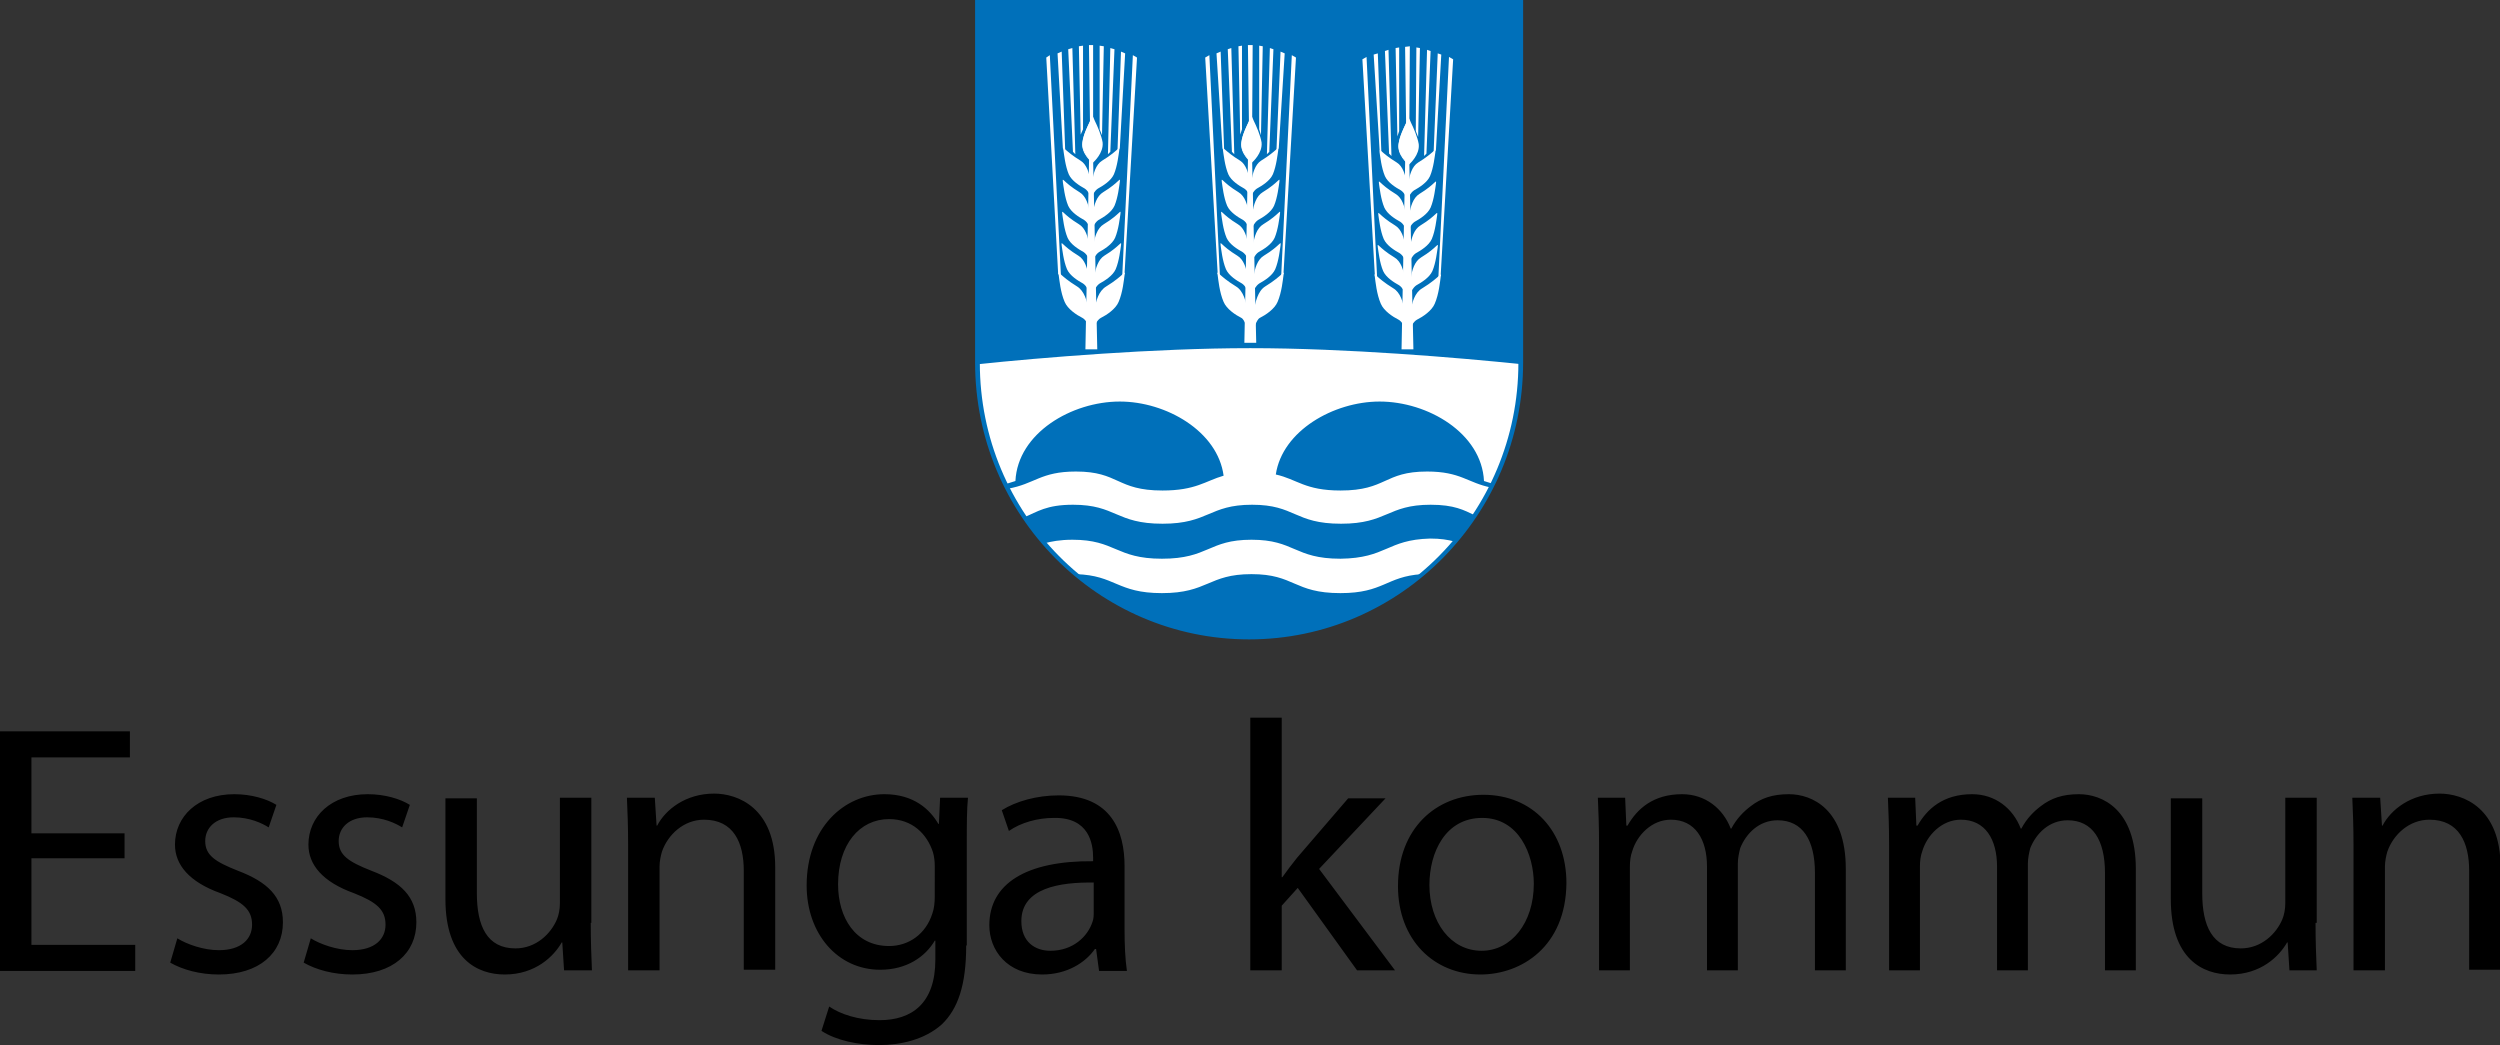
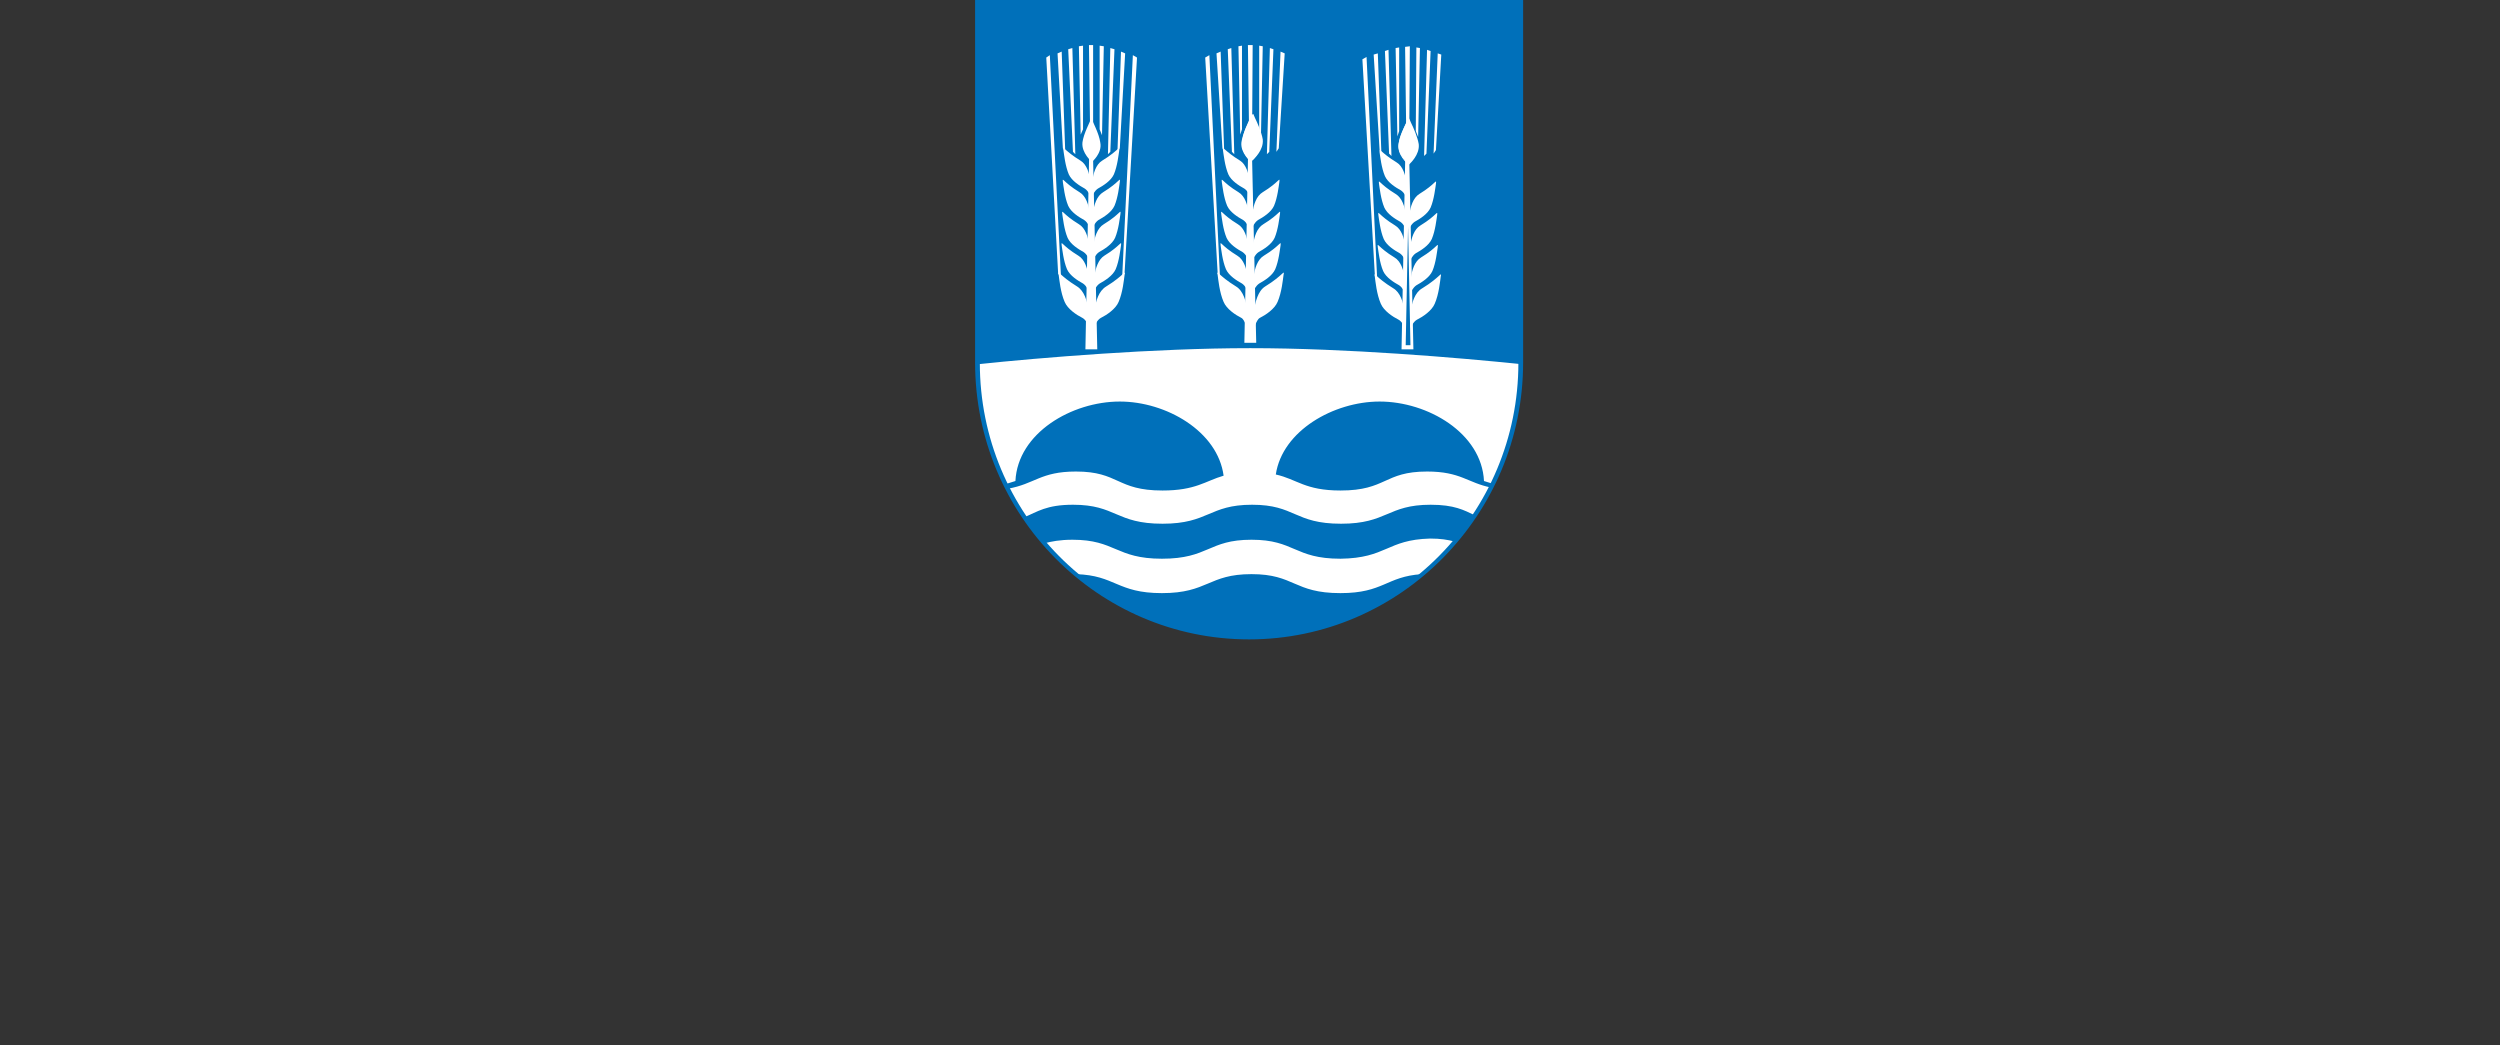
<svg xmlns="http://www.w3.org/2000/svg" id="Layer_1" version="1" viewBox="0 0 421.5 176.2">
  <rect x="0" y="0" width="421.5" height="176.2" fill="#333333" stroke="none" />
  <style>.st0{fill:#0070BA;} .st1{fill:#FFFFFF;}</style>
-   <path d="M20.9 144.7H5.3v14.6h17.5v4.4H0v-40.4h21.9v4.4H5.3v12.8H21v4.2zm9 13.5c1.6 1 4.4 2 7 2 3.8 0 5.6-1.9 5.6-4.3 0-2.5-1.5-3.8-5.3-5.3-5.3-1.9-7.7-4.8-7.7-8.2 0-4.7 3.8-8.5 10-8.5 2.9 0 5.5.8 7.1 1.8l-1.3 3.8c-1.1-.7-3.2-1.7-5.9-1.7-3.1 0-4.8 1.8-4.8 4 0 2.4 1.7 3.5 5.5 5 5 1.9 7.6 4.4 7.6 8.7 0 5.2-4 8.8-10.8 8.8-3.2 0-6.1-.8-8.2-2l1.2-4.1zm22.5 0c1.6 1 4.4 2 7 2 3.8 0 5.6-1.9 5.6-4.3 0-2.5-1.5-3.8-5.3-5.3-5.3-1.9-7.7-4.8-7.7-8.2 0-4.7 3.8-8.5 10-8.5 2.9 0 5.5.8 7.1 1.8l-1.3 3.8c-1.1-.7-3.2-1.7-5.9-1.7-3.1 0-4.8 1.8-4.8 4 0 2.4 1.7 3.5 5.5 5 5 1.9 7.6 4.4 7.6 8.7 0 5.2-4 8.8-10.8 8.8-3.2 0-6.1-.8-8.2-2l1.2-4.1zm47.2-2.6c0 3.1.1 5.7.2 8h-4.7l-.3-4.7h-.1c-1.3 2.3-4.4 5.4-9.6 5.4-4.6 0-10-2.6-10-12.7v-17h5.3v16c0 5.5 1.7 9.3 6.5 9.3 3.5 0 6-2.5 7-4.9.3-.7.5-1.7.5-2.7v-17.8h5.3v21.1zm6.3-13.2c0-3.1-.1-5.5-.2-7.9h4.7l.3 4.7h.1c1.4-2.7 4.8-5.4 9.6-5.4 4 0 10.3 2.4 10.3 12.4v17.3h-5.3v-16.7c0-4.7-1.7-8.6-6.7-8.6-3.4 0-6.1 2.5-7.1 5.4-.2.7-.4 1.6-.4 2.5v17.5h-5.3v-21.2zm57 17c0 6.7-1.4 10.7-4.1 13.3-2.9 2.6-7 3.5-10.6 3.5-3.5 0-7.3-.8-9.7-2.4l1.3-4.1c1.9 1.3 4.9 2.3 8.5 2.3 5.4 0 9.4-2.8 9.4-10.2v-3.2h-.1c-1.6 2.7-4.7 4.9-9.2 4.9-7.2 0-12.4-6.1-12.4-14.2 0-9.8 6.4-15.4 13.1-15.4 5 0 7.7 2.6 9.1 5h.1l.2-4.4h4.7c-.2 2-.2 4.4-.2 7.9v17zm-5.3-13.4c0-.8-.1-1.6-.3-2.3-1-3.1-3.5-5.6-7.4-5.6-5 0-8.6 4.3-8.6 11 0 5.6 2.9 10.4 8.6 10.4 3.3 0 6.2-2 7.3-5.5.3-.8.4-1.9.4-2.8V146zm32 10.7c0 2.5.1 5 .4 7h-4.7l-.5-3.7h-.2c-1.6 2.3-4.7 4.3-8.9 4.3-5.9 0-8.9-4.1-8.9-8.3 0-7 6.2-10.9 17.5-10.8v-.6c0-2.4-.7-6.8-6.6-6.7-2.8 0-5.6.8-7.6 2.2l-1.2-3.5c2.4-1.5 5.9-2.5 9.6-2.5 8.9 0 11.1 6.1 11.1 11.9v10.7zm-5.1-7.9c-5.8-.1-12.3.9-12.3 6.5 0 3.5 2.3 5 4.9 5 3.8 0 6.3-2.4 7.1-4.9.2-.5.2-1.1.2-1.7v-4.9zm31.6-.9h.1c.7-1 1.7-2.3 2.5-3.3l8.6-10h6.3l-11.2 11.9 12.8 17.1h-6.4l-10-13.9-2.7 3v10.9h-5.3V121h5.3v26.9zm33.5 16.4c-7.8 0-13.9-5.8-13.9-14.9 0-9.7 6.4-15.4 14.4-15.4 8.3 0 14 6.1 14 14.9-.1 10.7-7.6 15.4-14.5 15.4zm.2-4c5 0 8.8-4.7 8.8-11.3 0-4.9-2.5-11.1-8.7-11.1-6.2 0-8.9 5.8-8.9 11.3 0 6.3 3.6 11.1 8.8 11.1zm19.8-17.9c0-3.1-.1-5.5-.2-7.9h4.6l.2 4.7h.2c1.6-2.8 4.3-5.3 9.2-5.3 3.9 0 6.9 2.4 8.2 5.8h.1c.9-1.7 2.1-2.9 3.3-3.8 1.7-1.3 3.6-2 6.4-2 3.9 0 9.6 2.5 9.6 12.6v17.1H306v-16.4c0-5.6-2.1-8.9-6.3-8.9-3.1 0-5.3 2.2-6.3 4.7-.2.8-.4 1.7-.4 2.6v18h-5.2v-17.5c0-4.6-2-7.9-6.1-7.9-3.2 0-5.7 2.6-6.5 5.3-.3.8-.4 1.7-.4 2.6v17.5h-5.2v-21.2zm48.9 0c0-3.1-.1-5.5-.2-7.9h4.6l.2 4.7h.2c1.6-2.8 4.3-5.3 9.2-5.3 3.9 0 6.9 2.4 8.2 5.8h.1c.9-1.7 2.1-2.9 3.3-3.8 1.7-1.3 3.6-2 6.4-2 3.9 0 9.6 2.5 9.6 12.6v17.1h-5.2v-16.4c0-5.6-2.1-8.9-6.3-8.9-3.1 0-5.3 2.2-6.3 4.7-.2.8-.4 1.7-.4 2.6v18h-5.2v-17.5c0-4.6-2-7.9-6.1-7.9-3.2 0-5.7 2.6-6.5 5.3-.3.8-.4 1.7-.4 2.6v17.5h-5.2v-21.2zm71.9 13.2c0 3.1.1 5.7.2 8H386l-.3-4.7h-.1c-1.3 2.3-4.4 5.4-9.6 5.4-4.6 0-10-2.6-10-12.7v-17h5.3v16c0 5.5 1.7 9.3 6.5 9.3 3.5 0 6-2.5 7-4.9.3-.7.5-1.7.5-2.7v-17.8h5.3v21.1zm6.4-13.2c0-3.1-.1-5.5-.2-7.9h4.7l.3 4.7h.1c1.4-2.7 4.8-5.4 9.6-5.4 4 0 10.3 2.4 10.3 12.4v17.3h-5.3v-16.7c0-4.7-1.7-8.6-6.7-8.6-3.4 0-6.1 2.5-7.1 5.4-.2.7-.4 1.6-.4 2.5v17.5h-5.3v-21.2z" />
  <path d="M256.4 61.1c0 25.3-20.5 46.3-45.8 46.3-25.3 0-45.8-21-45.8-46.3V.4h91.6v60.7z" class="st0" />
  <path d="M184.1 27.3s-1.8-1.5-1.6-3.3c.2-1.5 1.3-3.5 1.5-4.1.2.6 1.3 2.6 1.5 4.1.4 1.8-1.4 3.3-1.4 3.3z" class="st1" />
-   <path d="M184 19.9l-.2.5c-.4.8-1.2 2.4-1.3 3.6-.3 1.8 1.5 3.3 1.6 3.4l.1.1.1-.1c.1-.1 1.8-1.6 1.6-3.4-.2-1.2-.9-2.8-1.3-3.6l-.3-.7-.3.2zm-1.4 4.5v-.3c.2-1.2.9-2.7 1.3-3.5 0 0 .1-.1.1-.3.1.1.1.3.1.3.4.8 1.1 2.4 1.3 3.5v.3c0 1.4-1.3 2.6-1.4 2.8-.1-.2-1.4-1.4-1.4-2.8z" class="st1" />
  <path d="M184 22.5l-.6 36.1h1.4l-.8-36.1z" class="st1" />
  <path d="M183.7 22.5l-.7 36.4h2l-.8-36.4h-.5zm.3 15.7c.2 9.9.4 19.7.4 20h-.8c.1-.3.3-10.1.4-20zm-5.6 7.9l-2-36.4.6-.4 1.9 37.7-.5-.9zm.8-21.1l-.9-16 .7-.3.6 16.9-.4-.6zm1.7.6l-.8-17.3.7-.2.5 17.9-.4-.4z" class="st1" />
  <path d="M183.8 22.8l-.2-15.2h.7V23l-.5-.2zm-1.6-.1l-.3-14.9.7-.1v14.1l-.4.9zm1.4 32.3s-.5-1.1-1.1-1.4c-1-.5-2.5-1.5-3-2.7-.7-1.6-.9-3.8-1-4.5-.2-1.1 0 0 3.1 1.9 2.4 1.5 2 6.7 2 6.7zm0-5.9s-.4-.9-1-1.3c-.9-.5-2.2-1.3-2.7-2.4-.6-1.4-.8-3.4-.9-4-.1-1 0 0 2.8 1.7 2.2 1.3 1.8 6 1.8 6zm.1-5.3s-.4-.9-1-1.3c-.9-.5-2.2-1.3-2.7-2.4-.6-1.4-.8-3.4-.9-4-.1-1 0 0 2.8 1.7 2.2 1.3 1.8 6 1.8 6zm.1-5.4s-.4-.9-1-1.3c-.9-.5-2.2-1.3-2.7-2.4-.6-1.4-.8-3.4-.9-4-.1-1 0 0 2.8 1.7 2.2 1.3 1.8 6 1.8 6zm.1-5.3s-.4-.9-1-1.3c-.9-.5-2.2-1.3-2.7-2.4-.6-1.4-.8-3.4-.9-4-.1-1 .1 0 2.9 1.7 2.1 1.3 1.7 6 1.7 6zm.6 21.9s.5-1.1 1.1-1.4c1-.5 2.5-1.5 3-2.7.7-1.6.9-3.8 1-4.5.2-1.1 0 0-3.1 1.9-2.5 1.5-2 6.7-2 6.7zm-.1-5.9s.4-.9 1-1.3c.9-.5 2.2-1.3 2.7-2.4.6-1.4.8-3.4.9-4 .1-1 0 0-2.8 1.7-2.1 1.3-1.8 6-1.8 6zm-.1-5.3s.4-.9 1-1.3c.9-.5 2.2-1.3 2.7-2.4.6-1.4.8-3.4.9-4 .1-1 0 0-2.8 1.7-2.2 1.3-1.8 6-1.8 6z" class="st1" />
  <path d="M184.2 38.4s.4-.9 1-1.3c.9-.5 2.2-1.3 2.7-2.4.6-1.4.8-3.4.9-4 .1-1 0 0-2.8 1.7-2.2 1.3-1.8 6-1.8 6zm-.1-5.3s.4-.9 1-1.3c.9-.5 2.2-1.3 2.7-2.4.6-1.4.8-3.4.9-4 .1-1-.1 0-2.9 1.7-2.1 1.3-1.7 6-1.7 6zm5.5 13l2.1-36.4-.7-.4-1.8 37.4.4-.6z" class="st1" />
  <path d="M188.8 25l.9-16-.7-.3-.6 16.9.4-.6zm-1.6.6l.7-17.3-.7-.2-.4 17.9.4-.4zm-1.4-2.8l.3-15-.7-.1v14.1l.4 1zm25.1 4.5s-1.8-1.5-1.6-3.3c.2-1.5 1.3-3.5 1.5-4.1.2.6 1.3 2.6 1.5 4.1.4 1.8-1.4 3.3-1.4 3.3z" class="st1" />
-   <path d="M210.8 19.9l-.2.5c-.4.8-1.2 2.4-1.3 3.6-.3 1.8 1.5 3.3 1.6 3.4l.1.1.1-.1c.1-.1 1.8-1.6 1.6-3.4-.2-1.2-.9-2.8-1.3-3.6l-.3-.7-.3.2zm-1.4 4.5v-.3c.2-1.2.9-2.7 1.3-3.5 0 0 .1-.1.1-.3.1.1.1.3.1.3.4.8 1.1 2.4 1.3 3.5v.3c0 1.4-1.3 2.6-1.4 2.8-.1-.2-1.4-1.4-1.4-2.8z" class="st1" />
+   <path d="M210.8 19.9c-.4.8-1.2 2.4-1.3 3.6-.3 1.8 1.5 3.3 1.6 3.4l.1.1.1-.1c.1-.1 1.8-1.6 1.6-3.4-.2-1.2-.9-2.8-1.3-3.6l-.3-.7-.3.2zm-1.4 4.5v-.3c.2-1.2.9-2.7 1.3-3.5 0 0 .1-.1.1-.3.1.1.1.3.1.3.4.8 1.1 2.4 1.3 3.5v.3c0 1.4-1.3 2.6-1.4 2.8-.1-.2-1.4-1.4-1.4-2.8z" class="st1" />
  <path d="M210.9 22.2l-.7 35.3h1.4l-.7-35.3z" class="st1" />
  <path d="M210.5 22.2l-.7 35.6h2l-.8-35.6h-.5zm.4 15.4c.2 9.6.4 19.2.4 19.6h-.8c0-.4.2-10 .4-19.6zm-5.6 8.5l-2.1-36.4.7-.4 1.8 37.7-.4-.9zm.8-21.1l-1-16 .7-.3.6 16.9-.3-.6zm1.6.6L207 8.3l.6-.2.5 17.9-.4-.4z" class="st1" />
  <path d="M210.6 22.8l-.2-15.2h.8l-.1 15.4-.5-.2zm-1.5-.1l-.3-14.9.6-.1v14.1l-.3.9zm1.3 33.1s-.5-1.9-1.1-2.2c-1-.5-2.5-1.5-3-2.7-.7-1.6-.9-3.8-1-4.5-.2-1.1 0 0 3.1 1.9 2.5 1.5 2 7.5 2 7.5zm0-6.7s-.4-.9-1-1.3c-.9-.5-2.2-1.3-2.7-2.4-.6-1.4-.8-3.4-.9-4-.1-1 0 0 2.8 1.7 2.2 1.3 1.8 6 1.8 6zm.1-5.3s-.4-.9-1-1.3c-.9-.5-2.2-1.3-2.7-2.4-.6-1.4-.8-3.4-.9-4-.1-1 0 0 2.8 1.7 2.2 1.3 1.8 6 1.8 6zm.1-5.4s-.4-.9-1-1.3c-.9-.5-2.2-1.3-2.7-2.4-.6-1.4-.8-3.4-.9-4-.1-1 0 0 2.8 1.7 2.2 1.3 1.8 6 1.8 6zm.2-5.3s-.4-.9-1-1.3c-.9-.5-2.2-1.3-2.7-2.4-.6-1.4-.8-3.4-.9-4-.1-1 .1 0 2.9 1.7 2 1.3 1.7 6 1.7 6zm.5 22.7s.5-1.9 1.1-2.2c1-.5 2.5-1.5 3-2.7.7-1.6.9-3.8 1-4.5.2-1.1 0 0-3.1 1.9-2.4 1.5-2 7.5-2 7.5zm0-6.7s.4-.9 1-1.3c.9-.5 2.2-1.3 2.7-2.4.6-1.4.8-3.4.9-4 .1-1 0 0-2.8 1.7-2.2 1.3-1.8 6-1.8 6zm-.1-5.3s.4-.9 1-1.3c.9-.5 2.2-1.3 2.7-2.4.6-1.4.8-3.4.9-4 .1-1 0 0-2.8 1.7-2.2 1.3-1.8 6-1.8 6zm-.1-5.4s.4-.9 1-1.3c.9-.5 2.2-1.3 2.7-2.4.6-1.4.8-3.4.9-4 .1-1 0 0-2.8 1.7-2.2 1.3-1.8 6-1.8 6z" class="st1" />
-   <path d="M210.9 33.1s.4-.9 1-1.3c.9-.5 2.2-1.3 2.7-2.4.6-1.4.8-3.4.9-4 .1-1-.1 0-2.9 1.7-2 1.3-1.7 6-1.7 6zm5.5 13l2.1-36.4-.7-.4-1.8 37.4.4-.6z" class="st1" />
  <path d="M215.6 25l1-16-.7-.3-.7 16.9.4-.6zm-1.6.6l.7-17.3-.6-.2-.5 17.9.4-.4zm-1.4-2.8l.3-15-.6-.1v14.1l.3 1zm24.8 4.8s-1.8-1.5-1.6-3.3c.2-1.5 1.3-3.5 1.5-4.1.2.6 1.3 2.6 1.5 4.1.4 1.8-1.4 3.3-1.4 3.3z" class="st1" />
  <path d="M237.3 20.2l-.2.5c-.4.8-1.2 2.4-1.3 3.6-.3 1.8 1.5 3.3 1.6 3.4l.1.1.1-.1c.1-.1 1.8-1.6 1.6-3.4-.2-1.2-.9-2.8-1.3-3.6l-.3-.7-.3.2zm-1.4 4.4v-.3c.2-1.2.9-2.7 1.3-3.5 0 0 .1-.1.1-.3.1.1.1.3.1.3.4.8 1.1 2.4 1.3 3.5v.3c0 1.4-1.2 2.6-1.4 2.8-.1-.1-1.4-1.3-1.4-2.8z" class="st1" />
-   <path d="M237.3 22.5l-.6 36.1h1.4l-.8-36.1z" class="st1" />
  <path d="M237 22.5l-.7 36.4h2l-.8-36.4h-.5zm.4 15.7c.2 9.9.4 19.7.4 20h-.8c0-.3.2-10.1.4-20zm-5.6 8.2L229.7 10l.7-.4 1.8 37.6-.4-.8zm.8-21.1l-1-16.1.7-.2.6 16.8-.3-.5zm1.6.6l-.7-17.3.6-.2.5 17.9-.4-.4z" class="st1" />
  <path d="M237.1 23.1l-.2-15.2.8-.1-.1 15.4-.5-.1zm-1.5-.1l-.3-14.9.6-.1v14.1l-.3.9zm1.3 32.3s-.5-1.1-1.1-1.4c-1-.5-2.5-1.5-3-2.7-.7-1.6-.9-3.8-1-4.5-.2-1.1 0 0 3.1 1.9 2.4 1.4 2 6.7 2 6.7zm0-5.9s-.4-.9-1-1.3c-.9-.5-2.2-1.3-2.7-2.4-.6-1.4-.8-3.4-.9-4-.1-1 0 0 2.8 1.7 2.2 1.3 1.8 6 1.8 6zm.1-5.4s-.4-.9-1-1.3c-.9-.5-2.2-1.3-2.7-2.4-.6-1.4-.8-3.4-.9-4-.1-1 0 0 2.8 1.7 2.2 1.3 1.8 6 1.8 6zm.1-5.3s-.4-.9-1-1.3c-.9-.5-2.2-1.3-2.7-2.4-.6-1.4-.8-3.4-.9-4-.1-1 0 0 2.8 1.7 2.2 1.3 1.8 6 1.8 6zm.1-5.3s-.4-.9-1-1.3c-.9-.5-2.2-1.3-2.7-2.4-.6-1.4-.8-3.4-.9-4-.1-1 .1 0 2.9 1.7 2.1 1.3 1.7 6 1.7 6zm.6 21.9s.5-1.1 1.1-1.4c1-.5 2.5-1.5 3-2.7.7-1.6.9-3.8 1-4.5.2-1.1 0 0-3.1 1.9-2.5 1.4-2 6.7-2 6.7zm0-5.9s.4-.9 1-1.3c.9-.5 2.2-1.3 2.7-2.4.6-1.4.8-3.4.9-4 .1-1 0 0-2.8 1.7-2.2 1.3-1.8 6-1.8 6zm-.1-5.4s.4-.9 1-1.3c.9-.5 2.2-1.3 2.7-2.4.6-1.4.8-3.4.9-4 .1-1 0 0-2.8 1.7-2.2 1.3-1.8 6-1.8 6zm-.2-5.3s.4-.9 1-1.3c.9-.5 2.2-1.3 2.7-2.4.6-1.4.8-3.4.9-4 .1-1 0 0-2.8 1.7-2.1 1.3-1.8 6-1.8 6z" class="st1" />
-   <path d="M237.4 33.4s.4-.9 1-1.3c.9-.5 2.2-1.3 2.7-2.4.6-1.4.8-3.4.9-4 .1-1-.1 0-2.9 1.7-2.1 1.3-1.7 6-1.7 6zm5.5 13L245 10l-.7-.4-1.8 37.4.4-.6z" class="st1" />
  <path d="M242.1 25.3l.9-16.1-.6-.2-.7 16.9.4-.6zm-1.6.6l.7-17.3-.6-.2-.5 17.9.4-.4zm-1.4-2.8l.3-15-.6-.1-.1 14.1.4 1zm1.5 56.4c-7.3 0-6.8 3.2-14.6 3.2-6 0-7.3-1.9-10.9-2.7 1.1-7.4 9.8-12.3 17.5-12.3 8.1 0 17.2 5.3 17.6 13.4l1.6.5c3-6.1 4.7-13 4.7-20.2-10.6-1.1-29.6-2.7-45.7-2.7-16.2 0-35.3 1.6-45.9 2.7 0 7.2 1.7 14.1 4.7 20.2l1.6-.5c.4-8.1 9.5-13.4 17.6-13.4 7.8 0 16.5 5 17.5 12.5-3.1.9-4.7 2.5-10.3 2.5-7.8 0-7.3-3.2-14.6-3.2-6 0-6.9 2.1-11.5 2.9.9 1.7 1.8 3.3 2.8 4.8 2.2-.9 3.7-2.1 8.2-2.1 7.3 0 7.2 3.2 15.1 3.2 7.8 0 7.8-3.2 15.1-3.2s7.1 3.2 15 3.2c7.8 0 7.8-3.2 15.1-3.2 4 0 5.6.9 7.5 1.8 1-1.5 1.9-3.1 2.7-4.7-4-.8-5.1-2.7-10.8-2.7zM226 94.2c-7.8 0-7.7-3.2-15-3.2s-7.2 3.2-15.1 3.2c-7.8 0-7.8-3.2-15.1-3.2-2.1 0-3.6.3-4.7.6 1.6 1.9 3.4 3.6 5.3 5.2 6.7.2 6.9 3.2 14.5 3.2 7.8 0 7.8-3.2 15.1-3.2s7.1 3.2 15 3.2c7.3 0 7.7-2.8 13.7-3.2 2-1.7 3.8-3.5 5.5-5.5-1.1-.3-2.3-.5-4.1-.5-7.3.2-7.3 3.3-15.1 3.4z" class="st1" />
  <path d="M256.4 0h-92v61.1c0 25.8 20.7 46.7 46.2 46.7 25.5 0 46.2-21 46.2-46.7V0h-.4zm-.4.8v60.4c0 25.3-20.4 46-45.4 46s-45.4-20.6-45.4-46V.8H256z" class="st0" />
</svg>